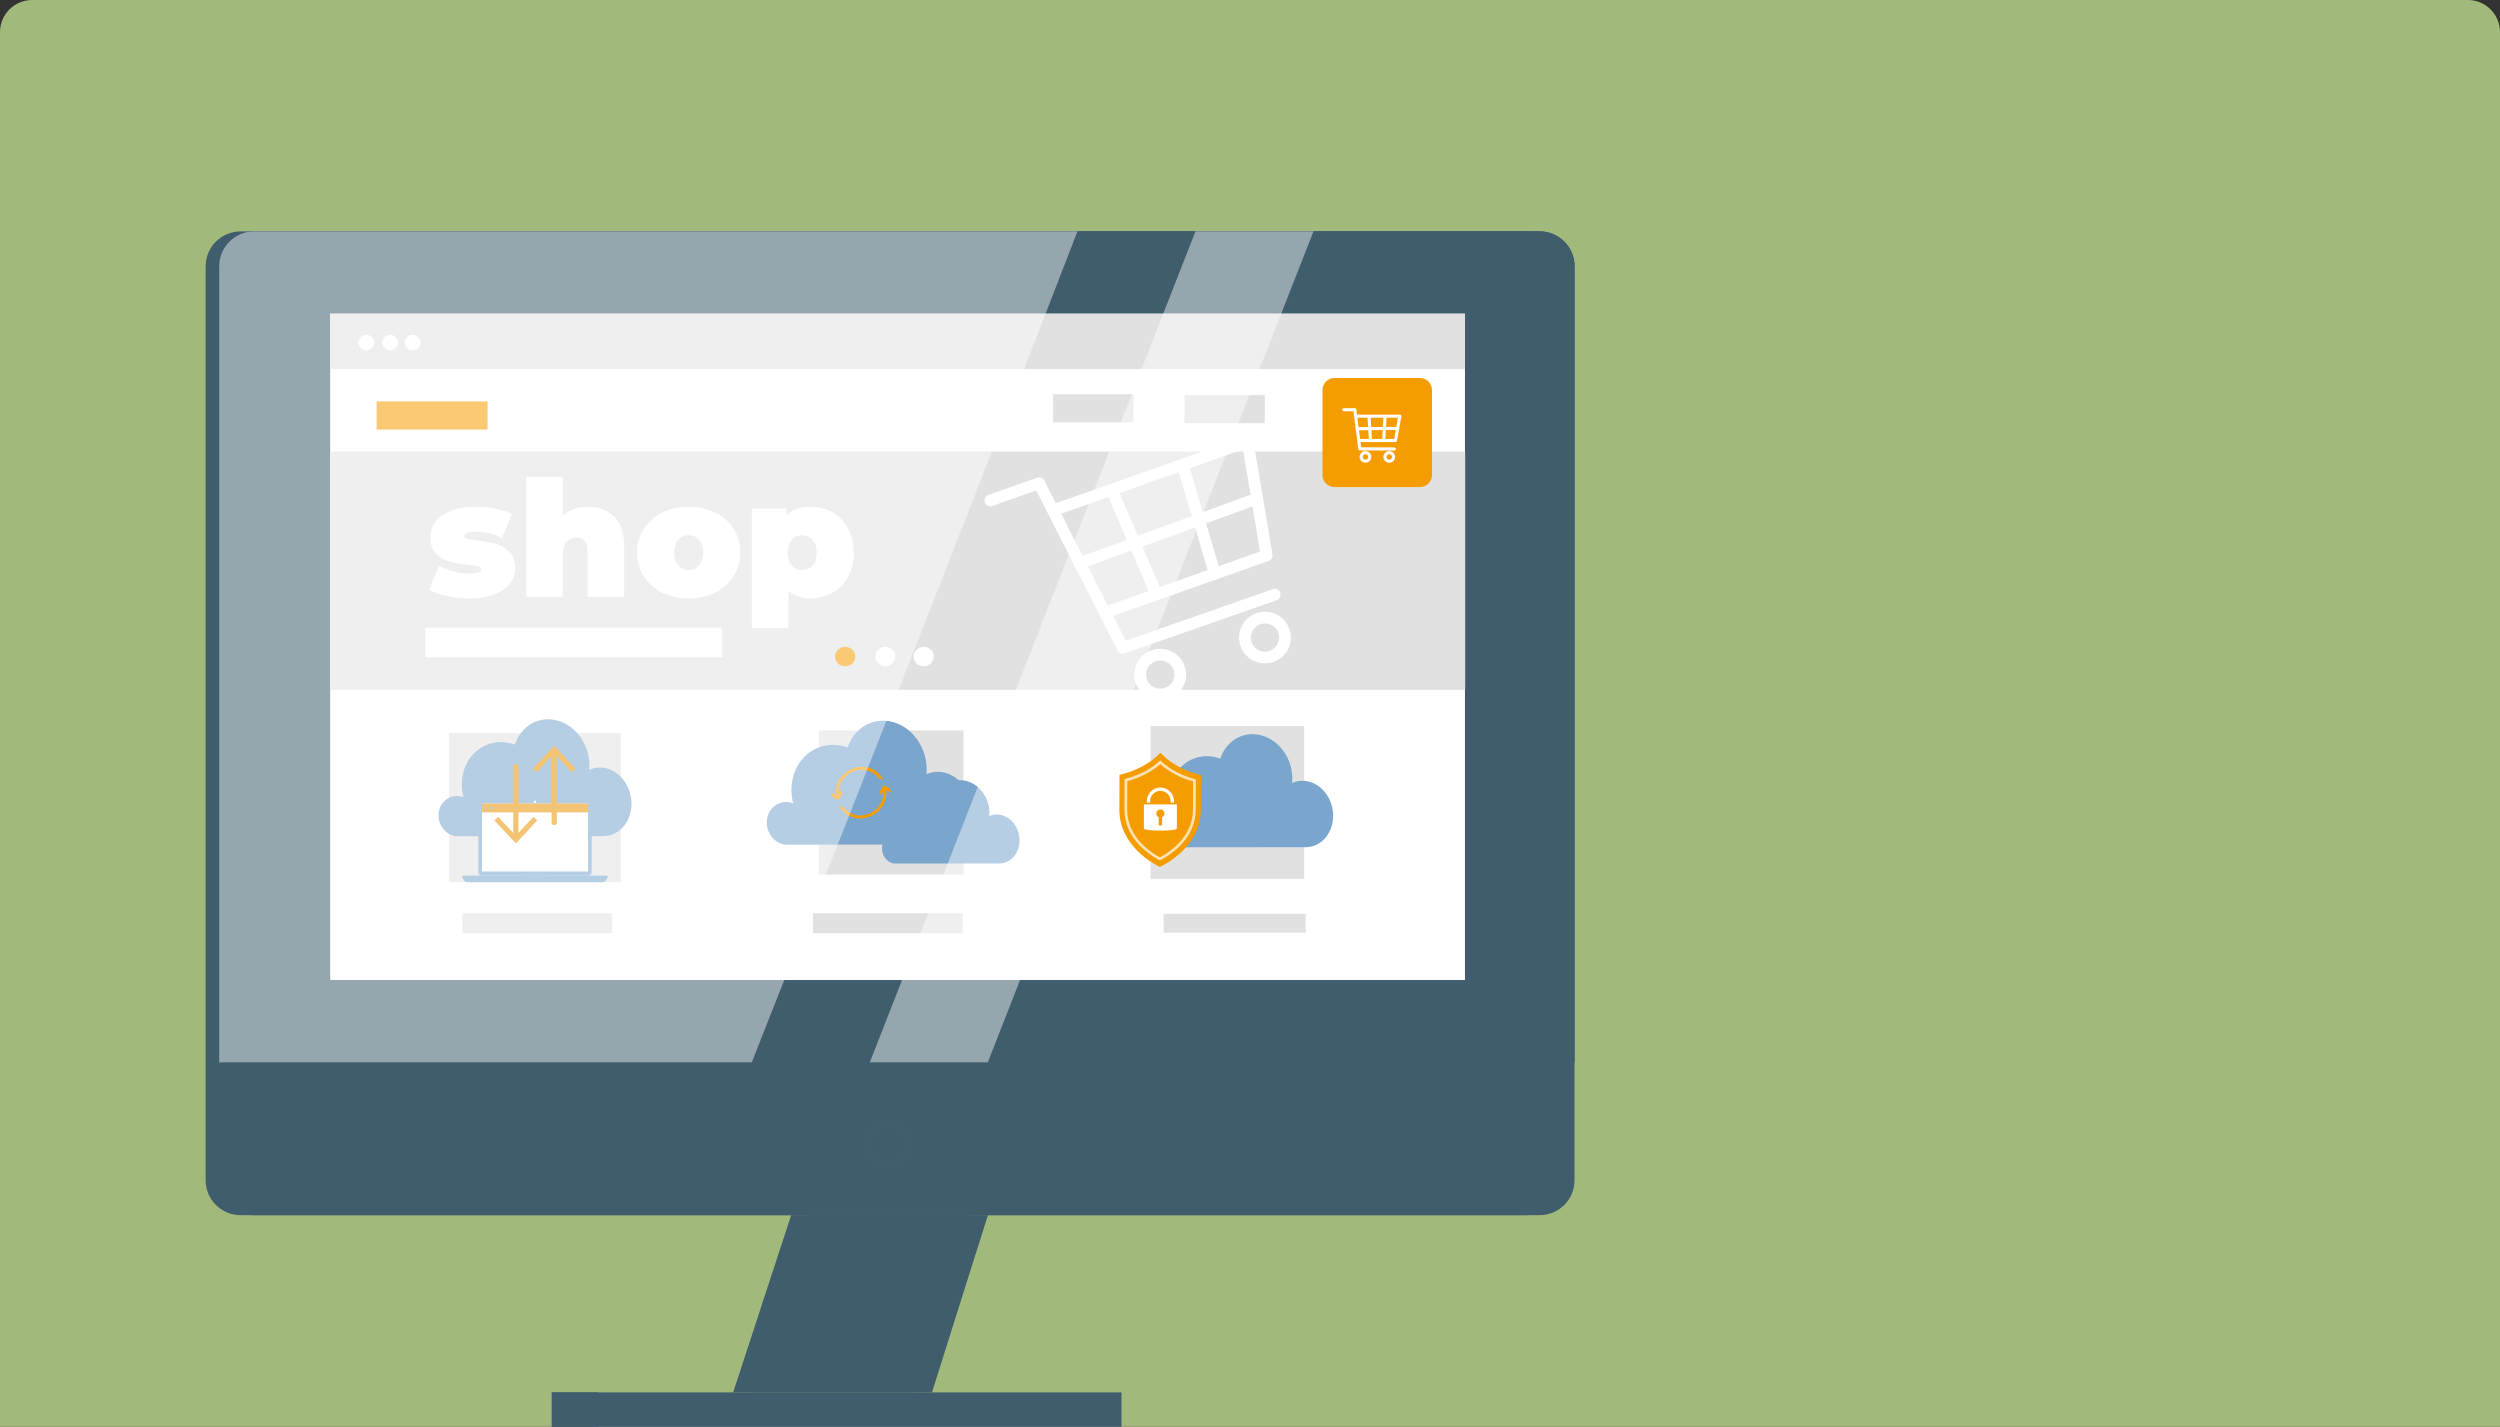
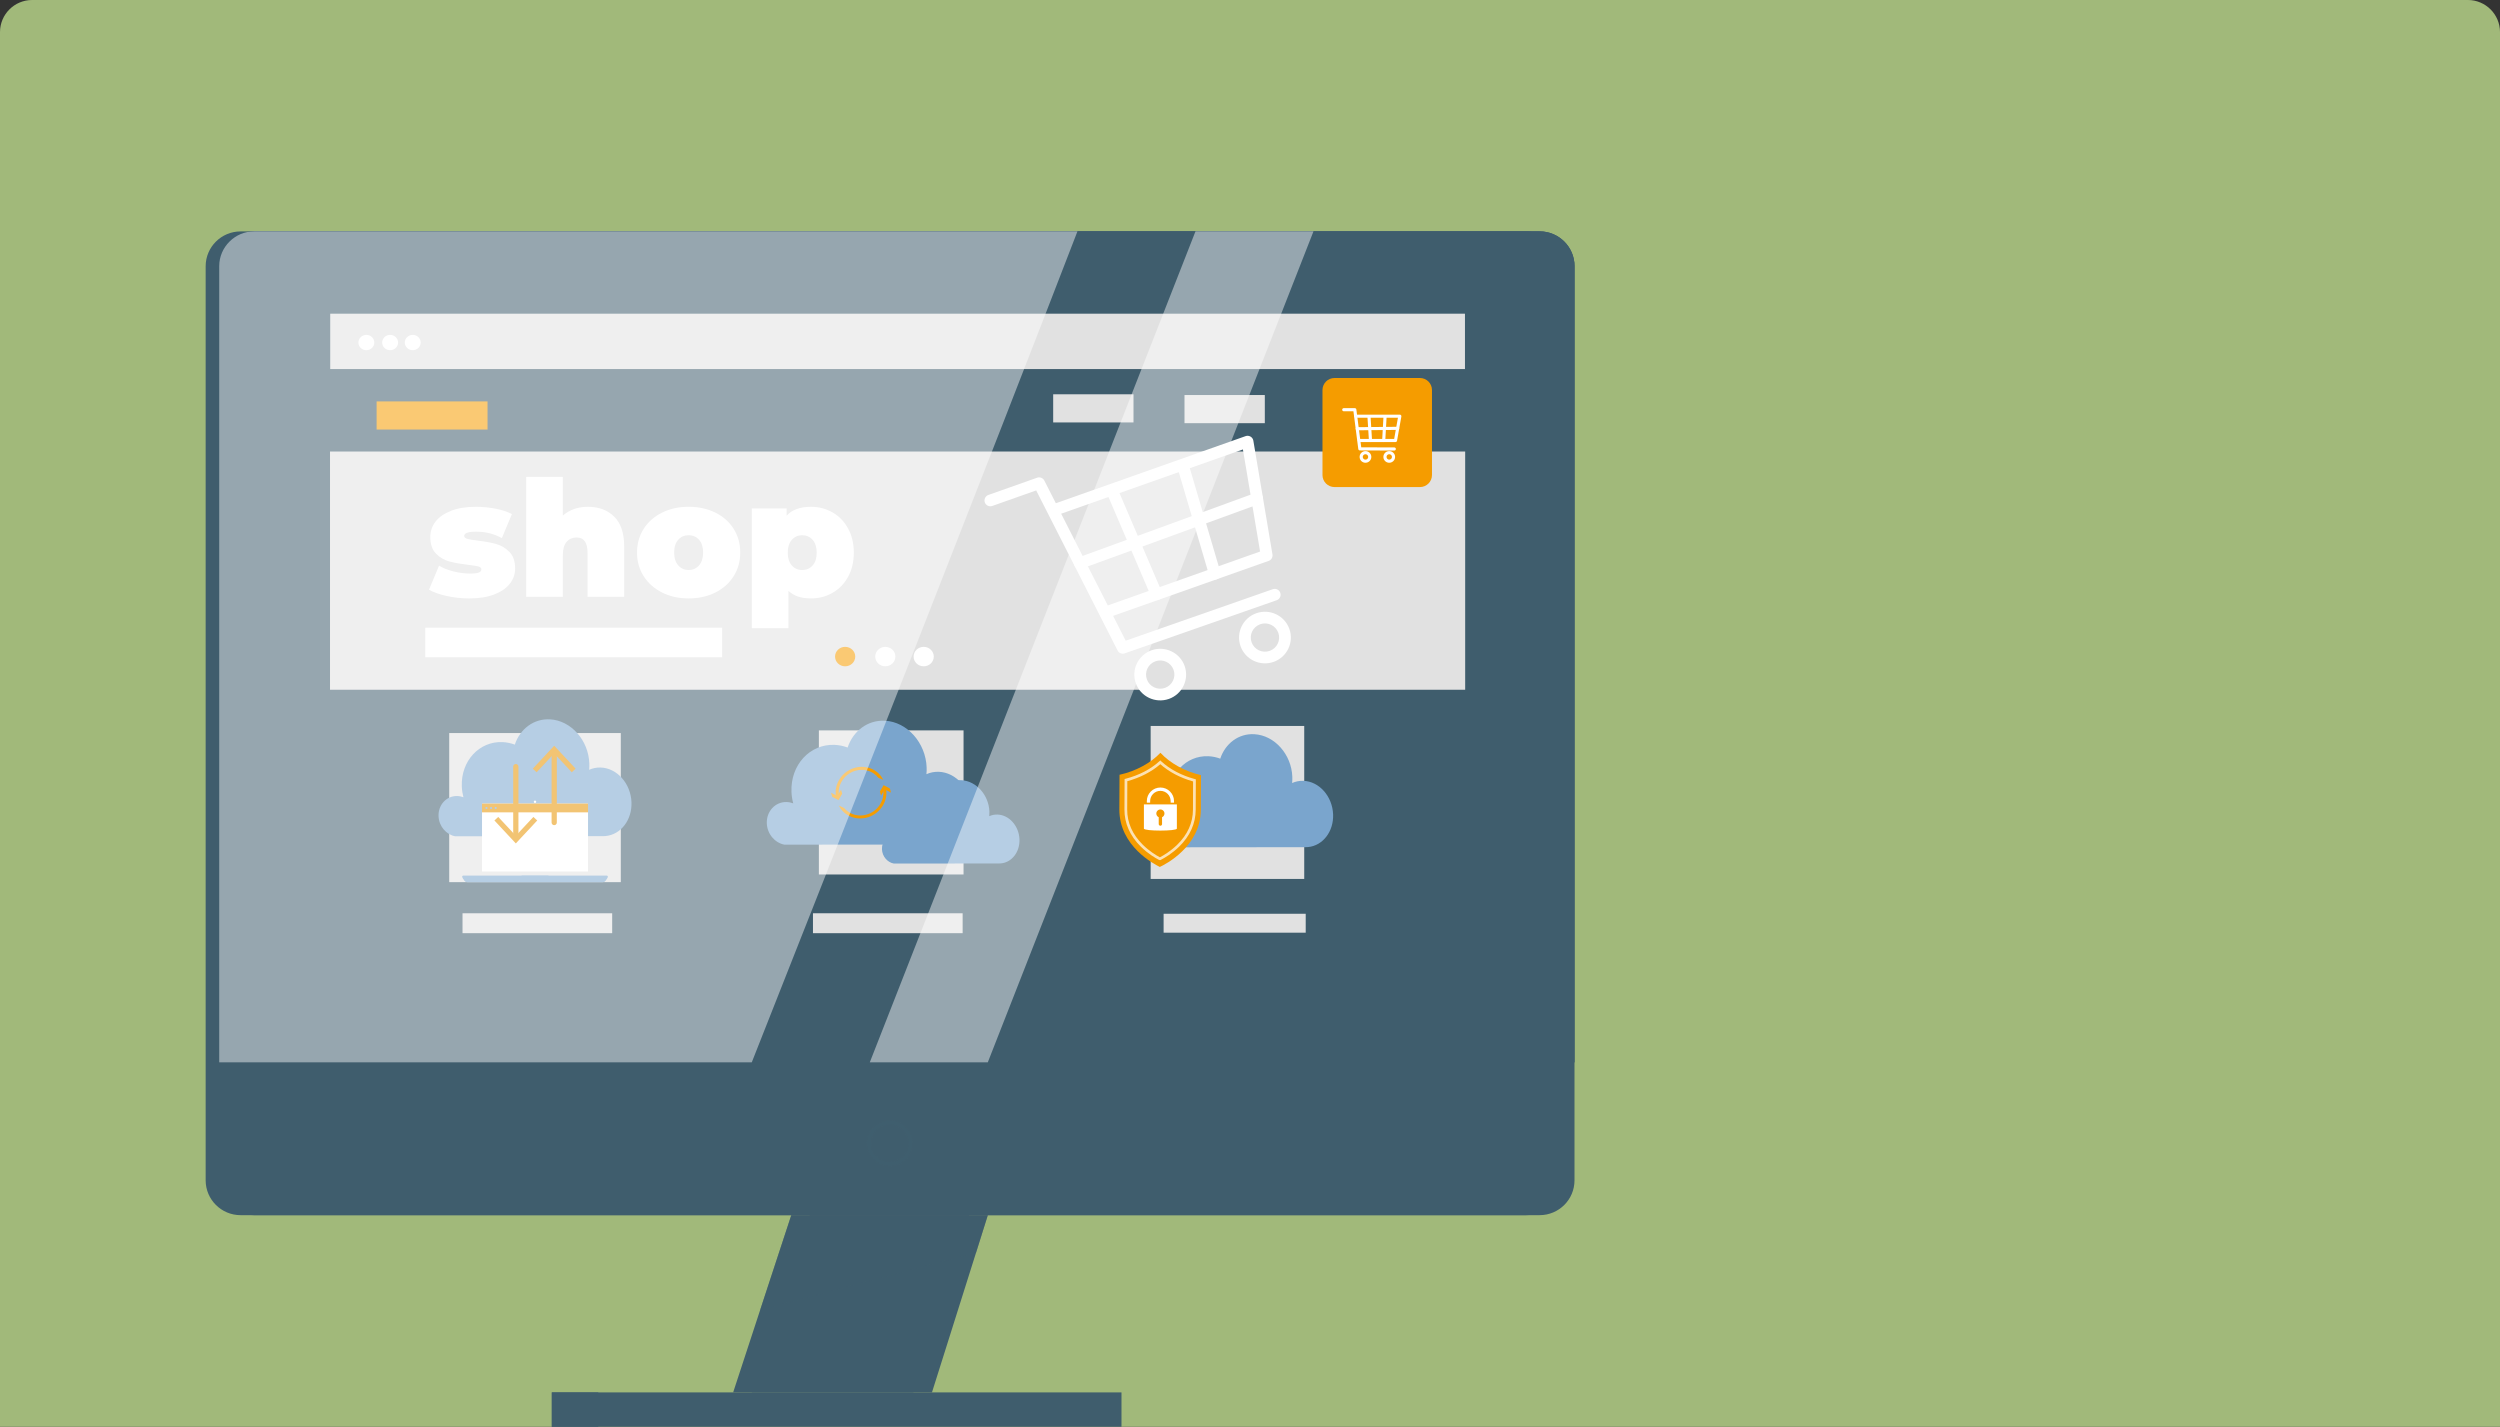
<svg xmlns="http://www.w3.org/2000/svg" width="389" height="222" viewBox="0 0 389 222" fill="none">
  <rect x="0" y="0" width="389" height="222" fill="#333333" stroke="none" />
  <g clip-path="url(#clip0_1125_15765)">
    <path d="M0 5C0 2.239 2.239 0 5 0H384C386.761 0 389 2.239 389 5V222H0V5Z" fill="#A1B97A" />
    <path d="M37.439 36.008H237.44C240.44 36.008 242.879 38.434 242.879 41.426V183.662C242.879 186.651 240.443 189.08 237.44 189.08H37.439C34.439 189.08 32 186.654 32 183.662V41.426C32 38.437 34.436 36.008 37.439 36.008Z" fill="#3F5D6D" />
    <path d="M244.992 41.418V183.662C244.992 186.659 242.562 189.08 239.553 189.08H39.541C36.549 189.08 34.102 186.659 34.102 183.662V41.418C34.102 38.44 36.552 36 39.541 36H239.553C242.562 36 244.992 38.44 244.992 41.418Z" fill="#3F5D6D" />
    <path d="M245 41.418V165.302H34.11V41.418C34.11 38.44 36.56 36 39.549 36H239.561C242.569 36 245 38.44 245 41.418V41.418Z" fill="#3F5D6D" />
    <g style="mix-blend-mode:multiply" opacity="0.5">
      <path d="M245 41.418V165.302H34.11V41.418C34.11 38.44 36.56 36 39.549 36H239.561C242.569 36 245 38.44 245 41.418V41.418Z" fill="#3F5D6D" />
    </g>
    <g style="mix-blend-mode:multiply" opacity="0.5">
      <g style="mix-blend-mode:multiply" opacity="0.5">
        <path d="M138.434 181.447C136.467 181.447 134.864 179.852 134.864 177.891C134.864 175.929 136.464 174.335 138.434 174.335C140.403 174.335 142.003 175.929 142.003 177.891C142.003 179.852 140.403 181.447 138.434 181.447ZM138.434 174.994C136.83 174.994 135.526 176.294 135.526 177.891C135.526 179.488 136.83 180.787 138.434 180.787C140.037 180.787 141.342 179.488 141.342 177.891C141.342 176.294 140.037 174.994 138.434 174.994Z" fill="#3F5D6D" />
      </g>
    </g>
    <path d="M150.809 189.08L148.715 195.746L142.117 216.658H114.077L118.281 203.828L123.123 189.08H150.809Z" fill="#3F5D6D" />
    <path d="M153.706 189.08L151.875 194.909L145.014 216.658H116.974L121.46 202.991L126.02 189.08H153.706Z" fill="#3F5D6D" />
    <path d="M174.504 216.658H85.86V222.003H174.504V216.658Z" fill="#3F5D6D" />
    <path d="M93.094 216.658H85.86V222.003H93.094V216.658Z" fill="#3F5D6D" />
    <g style="mix-blend-mode:multiply" opacity="0.45">
      <path d="M153.706 189.08L151.875 194.909L148.714 195.746L121.46 202.991L118.281 203.828L123.123 189.08H153.706Z" fill="#3F5D6D" />
    </g>
    <path d="M51.064 44.139H228.046C230.661 44.139 232.782 46.252 232.782 48.857V157.163H46.328V48.857C46.328 46.252 48.449 44.139 51.064 44.139V44.139Z" fill="#3F5D6D" />
-     <path d="M227.948 48.811H51.382V152.491H227.948V48.811Z" fill="white" />
+     <path d="M227.948 48.811V152.491H227.948V48.811Z" fill="white" />
    <path d="M227.948 48.811H51.382V57.425H227.948V48.811Z" fill="#E1E1E1" />
    <path d="M58.245 53.299C58.245 53.958 57.688 54.493 57.005 54.493C56.321 54.493 55.765 53.958 55.765 53.299C55.765 52.64 56.321 52.105 57.005 52.105C57.688 52.105 58.245 52.64 58.245 53.299Z" fill="white" />
    <path d="M61.945 53.299C61.945 53.958 61.389 54.493 60.705 54.493C60.021 54.493 59.465 53.958 59.465 53.299C59.465 52.64 60.021 52.105 60.705 52.105C61.389 52.105 61.945 52.64 61.945 53.299V53.299Z" fill="white" />
    <path d="M65.46 53.299C65.46 53.958 64.904 54.493 64.221 54.493C63.537 54.493 62.981 53.958 62.981 53.299C62.981 52.64 63.537 52.105 64.221 52.105C64.904 52.105 65.46 52.64 65.46 53.299Z" fill="white" />
    <path d="M227.981 70.257H51.349V107.325H227.981V70.257Z" fill="#E1E1E1" />
    <path d="M75.863 62.459H58.6V66.839H75.863V62.459Z" fill="#F59C00" />
    <path d="M196.804 61.467H184.307V65.847H196.804V61.467Z" fill="#E1E1E1" />
    <path d="M176.373 61.351H163.875V65.731H176.373V61.351Z" fill="#E1E1E1" />
    <path d="M133.076 102.164C133.076 102.999 132.373 103.677 131.505 103.677C130.637 103.677 129.935 102.999 129.935 102.164C129.935 101.329 130.637 100.651 131.505 100.651C132.373 100.651 133.076 101.329 133.076 102.164Z" fill="#F59C00" />
    <path d="M139.326 102.164C139.326 102.999 138.623 103.677 137.755 103.677C136.887 103.677 136.185 102.999 136.185 102.164C136.185 101.329 136.887 100.651 137.755 100.651C138.623 100.651 139.326 101.329 139.326 102.164Z" fill="white" />
    <path d="M145.297 102.164C145.297 102.999 144.594 103.677 143.726 103.677C142.858 103.677 142.155 102.999 142.155 102.164C142.155 101.329 142.858 100.651 143.726 100.651C144.594 100.651 145.297 101.329 145.297 102.164Z" fill="white" />
    <path d="M112.37 97.665H66.171V102.277H112.37V97.665Z" fill="white" />
    <path d="M96.596 114.064H69.898V137.262H96.596V114.064Z" fill="#E1E1E1" />
    <path d="M149.927 113.648H127.417V136.07H149.927V113.648Z" fill="#E1E1E1" />
    <path d="M202.938 112.959H179.042V136.762H202.938V112.959Z" fill="#E1E1E1" />
    <path d="M95.256 142.104H71.968V145.203H95.256V142.104Z" fill="#E1E1E1" />
    <path d="M149.786 142.104H126.498V145.203H149.786V142.104Z" fill="#E1E1E1" />
    <path d="M203.168 142.182H181.057V145.125H203.168V142.182Z" fill="#E1E1E1" />
    <path d="M220.939 58.817H207.655C206.618 58.817 205.778 59.654 205.778 60.687V73.919C205.778 74.951 206.618 75.789 207.655 75.789H220.939C221.976 75.789 222.816 74.951 222.816 73.919V60.687C222.816 59.654 221.976 58.817 220.939 58.817Z" fill="#F59C00" />
    <path d="M217.139 68.785H211.51C211.374 68.785 211.266 68.677 211.266 68.541C211.266 68.406 211.374 68.298 211.51 68.298H216.933L217.518 65.004H210.981C210.845 65.004 210.737 64.896 210.737 64.761C210.737 64.626 210.845 64.518 210.981 64.518H217.811C217.885 64.518 217.952 64.55 217.999 64.605C218.045 64.659 218.064 64.731 218.053 64.805L217.38 68.585C217.358 68.701 217.258 68.785 217.139 68.785V68.785Z" fill="white" />
    <path d="M216.951 70.106L211.591 70.087C211.469 70.087 211.366 69.995 211.35 69.874L210.593 63.994H209.087C208.952 63.994 208.843 63.886 208.843 63.751C208.843 63.616 208.952 63.508 209.087 63.508H210.81C210.932 63.508 211.038 63.599 211.051 63.721L211.808 69.601L216.954 69.62C217.09 69.62 217.198 69.731 217.198 69.863C217.198 69.998 217.09 70.106 216.954 70.106H216.951Z" fill="white" />
    <path d="M212.467 72.006C211.965 72.006 211.556 71.598 211.556 71.098C211.556 70.598 211.965 70.19 212.467 70.19C212.969 70.19 213.379 70.598 213.379 71.098C213.379 71.598 212.969 72.006 212.467 72.006ZM212.467 70.676C212.234 70.676 212.044 70.865 212.044 71.098C212.044 71.33 212.234 71.519 212.467 71.519C212.7 71.519 212.89 71.33 212.89 71.098C212.89 70.865 212.7 70.676 212.467 70.676Z" fill="white" />
    <path d="M216.165 72.006C215.663 72.006 215.253 71.598 215.253 71.098C215.253 70.598 215.663 70.19 216.165 70.19C216.667 70.19 217.076 70.598 217.076 71.098C217.076 71.598 216.667 72.006 216.165 72.006ZM216.165 70.676C215.932 70.676 215.742 70.865 215.742 71.098C215.742 71.33 215.932 71.519 216.165 71.519C216.398 71.519 216.588 71.33 216.588 71.098C216.588 70.865 216.398 70.676 216.165 70.676Z" fill="white" />
    <path d="M213.249 68.785C213.121 68.785 213.013 68.685 213.005 68.558L212.777 64.899C212.769 64.764 212.872 64.65 213.005 64.642C213.151 64.64 213.254 64.737 213.262 64.869L213.49 68.528C213.498 68.663 213.395 68.777 213.262 68.785C213.257 68.785 213.252 68.785 213.246 68.785H213.249Z" fill="white" />
    <path d="M215.305 68.785C215.305 68.785 215.296 68.785 215.291 68.785C215.155 68.777 215.052 68.663 215.061 68.528L215.267 64.869C215.275 64.737 215.381 64.634 215.524 64.64C215.66 64.648 215.763 64.761 215.755 64.896L215.549 68.555C215.541 68.685 215.435 68.785 215.305 68.785V68.785Z" fill="white" />
    <path d="M211.187 66.955C211.054 66.955 210.943 66.847 210.943 66.715C210.943 66.58 211.049 66.472 211.184 66.469L217.47 66.407C217.605 66.423 217.714 66.512 217.716 66.647C217.716 66.782 217.611 66.891 217.475 66.893L211.19 66.955H211.187Z" fill="white" />
    <path d="M69.527 92.742C68.382 92.49 67.457 92.163 66.749 91.761L68.314 88.013C68.954 88.399 69.711 88.702 70.587 88.918C71.464 89.137 72.313 89.245 73.137 89.245C73.794 89.245 74.252 89.191 74.513 89.083C74.773 88.975 74.903 88.81 74.903 88.591C74.903 88.372 74.74 88.224 74.412 88.137C74.084 88.053 73.55 87.97 72.809 87.886C71.681 87.751 70.72 87.581 69.931 87.37C69.139 87.159 68.444 86.754 67.848 86.151C67.251 85.549 66.953 84.684 66.953 83.56C66.953 82.671 67.221 81.874 67.761 81.171C68.301 80.466 69.104 79.907 70.172 79.485C71.241 79.066 72.524 78.856 74.024 78.856C75.069 78.856 76.091 78.953 77.092 79.145C78.093 79.337 78.948 79.618 79.656 79.988L78.091 83.736C76.878 83.065 75.549 82.73 74.1 82.73C72.855 82.73 72.231 82.949 72.231 83.384C72.231 83.603 72.4 83.757 72.736 83.849C73.072 83.941 73.601 84.03 74.326 84.114C75.454 84.249 76.409 84.425 77.193 84.641C77.977 84.86 78.666 85.27 79.263 85.873C79.859 86.475 80.158 87.34 80.158 88.464C80.158 89.318 79.889 90.099 79.349 90.804C78.809 91.51 78.004 92.072 76.924 92.49C75.847 92.909 74.543 93.12 73.01 93.12C71.832 93.12 70.669 92.993 69.524 92.742H69.527Z" fill="white" />
    <path d="M95.574 80.39C96.61 81.415 97.125 82.957 97.125 85.019V92.866H91.418V86C91.418 84.425 90.854 83.636 89.725 83.636C89.085 83.636 88.567 83.857 88.174 84.303C87.778 84.746 87.579 85.446 87.579 86.403V92.866H81.872V74.203H87.579V80.215C88.64 79.309 89.937 78.856 91.469 78.856C93.17 78.856 94.537 79.366 95.574 80.39Z" fill="white" />
    <path d="M103.023 92.199C101.802 91.588 100.847 90.74 100.155 89.659C99.464 88.578 99.119 87.348 99.119 85.973C99.119 84.597 99.464 83.371 100.155 82.287C100.844 81.206 101.802 80.363 103.023 79.758C104.243 79.156 105.619 78.853 107.151 78.853C108.684 78.853 110.084 79.156 111.304 79.758C112.525 80.361 113.474 81.204 114.158 82.287C114.839 83.368 115.181 84.597 115.181 85.973C115.181 87.348 114.839 88.575 114.158 89.659C113.477 90.74 112.525 91.588 111.304 92.199C110.084 92.812 108.7 93.117 107.151 93.117C105.602 93.117 104.243 92.812 103.023 92.199ZM108.768 87.972C109.188 87.494 109.4 86.829 109.4 85.973C109.4 85.116 109.188 84.454 108.768 83.987C108.348 83.517 107.808 83.282 107.151 83.282C106.495 83.282 105.955 83.517 105.535 83.987C105.114 84.457 104.903 85.119 104.903 85.973C104.903 86.827 105.114 87.494 105.535 87.972C105.955 88.451 106.495 88.689 107.151 88.689C107.808 88.689 108.348 88.451 108.768 87.972Z" fill="white" />
    <path d="M129.536 79.723C130.553 80.301 131.362 81.136 131.961 82.225C132.558 83.314 132.856 84.573 132.856 85.997C132.856 87.421 132.558 88.675 131.961 89.759C131.364 90.839 130.556 91.669 129.536 92.25C128.519 92.828 127.401 93.117 126.191 93.117C124.659 93.117 123.489 92.723 122.681 91.936V97.746H116.974V79.107H122.402V80.239C123.226 79.318 124.488 78.856 126.189 78.856C127.401 78.856 128.516 79.145 129.533 79.723H129.536ZM126.443 87.986C126.864 87.516 127.076 86.854 127.076 86C127.076 85.146 126.864 84.479 126.443 84C126.023 83.522 125.483 83.284 124.827 83.284C124.17 83.284 123.63 83.522 123.21 84C122.79 84.479 122.578 85.146 122.578 86C122.578 86.854 122.79 87.519 123.21 87.986C123.63 88.456 124.17 88.691 124.827 88.691C125.483 88.691 126.023 88.456 126.443 87.986Z" fill="white" />
    <path d="M197.399 87.275L172.605 96.044C172.13 96.211 171.61 95.965 171.441 95.493C171.273 95.02 171.52 94.501 171.995 94.333L196.07 85.819L193.398 69.933L164.334 80.212C163.859 80.379 163.339 80.134 163.17 79.661C163.002 79.188 163.249 78.669 163.724 78.502L193.815 67.861C194.068 67.772 194.35 67.799 194.583 67.934C194.816 68.069 194.976 68.301 195.02 68.566L197.995 86.273C198.069 86.708 197.816 87.132 197.401 87.281L197.399 87.275Z" fill="white" />
    <path d="M198.654 93.396H198.652L175.008 101.664C174.577 101.815 174.1 101.624 173.893 101.216L161.231 76.31L154.403 78.726C153.928 78.893 153.407 78.647 153.239 78.175C153.071 77.702 153.318 77.183 153.793 77.015L161.377 74.332C161.811 74.178 162.289 74.37 162.498 74.778L175.16 99.686L198.047 91.68C198.522 91.512 199.042 91.763 199.211 92.236C199.376 92.709 199.129 93.225 198.654 93.393V93.396Z" fill="white" />
    <path d="M181.877 108.752C179.783 109.492 177.474 108.398 176.731 106.312C175.988 104.223 177.086 101.923 179.18 101.183C181.277 100.443 183.586 101.537 184.329 103.626C185.072 105.712 183.974 108.011 181.877 108.754V108.752ZM179.791 102.896C178.643 103.302 178.044 104.561 178.451 105.704C178.858 106.847 180.122 107.444 181.267 107.039C182.414 106.633 183.016 105.374 182.609 104.231C182.202 103.088 180.938 102.488 179.791 102.894V102.896Z" fill="white" />
    <path d="M198.174 102.988C196.08 103.728 193.772 102.634 193.028 100.548C192.285 98.459 193.384 96.16 195.478 95.419C197.575 94.679 199.883 95.773 200.626 97.862C201.37 99.948 200.271 102.248 198.174 102.991V102.988ZM196.088 97.133C194.941 97.538 194.341 98.797 194.748 99.94C195.155 101.083 196.419 101.68 197.564 101.275C198.711 100.87 199.314 99.611 198.907 98.468C198.5 97.325 197.236 96.725 196.088 97.13V97.133Z" fill="white" />
    <path d="M180.26 93.336C179.807 93.496 179.305 93.279 179.115 92.836L172.361 77.069C172.163 76.607 172.38 76.075 172.841 75.878C173.324 75.643 173.842 75.897 174.037 76.356L180.792 92.123C180.99 92.585 180.773 93.117 180.312 93.314C180.293 93.323 180.276 93.328 180.257 93.336H180.26Z" fill="white" />
    <path d="M189.328 90.132C189.312 90.137 189.296 90.142 189.28 90.148C188.797 90.288 188.289 90.013 188.148 89.532L183.306 73.089C183.165 72.611 183.407 72.079 183.925 71.963C184.408 71.822 184.915 72.098 185.056 72.579L189.898 89.021C190.034 89.486 189.781 89.972 189.328 90.132V90.132Z" fill="white" />
    <path d="M168.314 88.483C167.842 88.651 167.324 88.407 167.153 87.94C166.979 87.467 167.223 86.948 167.695 86.775L195.294 76.716H195.302C195.774 76.545 196.292 76.788 196.463 77.256C196.636 77.729 196.392 78.248 195.92 78.421L168.322 88.481H168.314V88.483Z" fill="white" />
    <path d="M85.588 111.929C88.855 112.11 91.562 115.177 91.697 118.777C91.711 119.12 91.7 119.455 91.668 119.782C92.216 119.536 92.82 119.409 93.458 119.428C96.021 119.509 98.153 121.927 98.259 124.832C98.362 127.591 96.605 129.855 94.239 130.085C94.114 130.096 93.987 130.104 93.859 130.104L70.823 130.125C69.418 129.861 68.301 128.566 68.236 127.005C68.165 125.245 69.459 123.838 71.114 123.862C71.461 123.867 71.797 123.935 72.112 124.057C71.971 123.516 71.882 122.954 71.86 122.379C71.7 118.409 74.57 115.318 78.194 115.472C78.858 115.502 79.501 115.637 80.106 115.864C80.923 113.418 83.055 111.789 85.591 111.929H85.588Z" fill="#7AA5CD" />
-     <path d="M91.485 124.4H75.011C74.689 124.4 74.428 124.66 74.428 124.981V135.665C74.428 135.986 74.689 136.246 75.011 136.246H91.485C91.808 136.246 92.069 135.986 92.069 135.665V124.981C92.069 124.66 91.808 124.4 91.485 124.4Z" fill="#7AA5CD" />
    <path d="M91.497 125.037H75.001V135.605H91.497V125.037Z" fill="white" />
    <path d="M91.497 125.037H75.001V126.402H91.497V125.037Z" fill="#E89300" />
    <path d="M75.693 125.889C75.785 125.889 75.861 125.814 75.861 125.721C75.861 125.629 75.785 125.554 75.693 125.554C75.6 125.554 75.524 125.629 75.524 125.721C75.524 125.814 75.6 125.889 75.693 125.889Z" fill="#7AA5CD" />
    <path d="M76.411 125.889C76.504 125.889 76.579 125.814 76.579 125.721C76.579 125.629 76.504 125.554 76.411 125.554C76.319 125.554 76.243 125.629 76.243 125.721C76.243 125.814 76.319 125.889 76.411 125.889Z" fill="#7AA5CD" />
    <path d="M77.13 125.889C77.223 125.889 77.298 125.814 77.298 125.721C77.298 125.629 77.223 125.554 77.13 125.554C77.037 125.554 76.962 125.629 76.962 125.721C76.962 125.814 77.037 125.889 77.13 125.889Z" fill="#7AA5CD" />
    <path d="M72.728 137.262C72.407 137.216 72.307 137.048 72.307 137.048L71.927 136.505C71.849 136.292 72.058 136.246 72.058 136.246H94.44C94.44 136.246 94.648 136.292 94.57 136.505L94.19 137.048C94.19 137.048 94.09 137.218 93.77 137.262H72.73H72.728Z" fill="#7AA5CD" />
    <path d="M72.003 136.613L72.307 137.048C72.307 137.048 72.408 137.219 72.728 137.262H93.767C94.087 137.216 94.188 137.048 94.188 137.048L94.491 136.613H72.003V136.613Z" fill="#7AA5CD" />
    <path d="M85.344 136.246H81.15V136.775H85.344V136.246Z" fill="#7AA5CD" />
    <path d="M83.437 124.756C83.437 124.862 83.353 124.946 83.248 124.946C83.142 124.946 83.058 124.862 83.058 124.756C83.058 124.651 83.144 124.567 83.248 124.567C83.351 124.567 83.437 124.651 83.437 124.756Z" fill="white" />
    <path d="M86.234 128.396C86.009 128.396 85.827 128.215 85.827 127.991V116.92C85.827 116.696 86.009 116.515 86.234 116.515C86.459 116.515 86.641 116.696 86.641 116.92V127.991C86.641 128.215 86.459 128.396 86.234 128.396V128.396Z" fill="#E89300" />
    <path d="M82.903 119.609L83.5 120.163L86.234 117.231L88.968 120.163L89.565 119.609L86.234 116.039L82.903 119.609Z" fill="#E89300" />
    <path d="M80.261 130.76C80.036 130.76 79.854 130.579 79.854 130.355V119.285C79.854 119.06 80.036 118.879 80.261 118.879C80.486 118.879 80.668 119.06 80.668 119.285V130.355C80.668 130.579 80.486 130.76 80.261 130.76V130.76Z" fill="#E89300" />
    <path d="M83.592 127.667L82.995 127.113L80.261 130.044L77.526 127.113L76.93 127.667L80.261 131.236L83.592 127.667Z" fill="#E89300" />
    <path d="M137.709 112.143C141.17 112.335 144.04 115.583 144.184 119.401C144.198 119.763 144.187 120.12 144.152 120.465C144.732 120.203 145.375 120.068 146.05 120.09C148.766 120.176 151.025 122.741 151.139 125.816C151.248 128.739 149.387 131.141 146.878 131.385C146.745 131.395 146.612 131.404 146.474 131.406L122.057 131.431C120.568 131.15 119.382 129.777 119.315 128.123C119.239 126.259 120.611 124.767 122.364 124.794C122.732 124.8 123.088 124.873 123.421 125C123.27 124.427 123.177 123.832 123.153 123.222C122.982 119.014 126.026 115.737 129.864 115.902C130.569 115.931 131.247 116.077 131.893 116.318C132.758 113.726 135.018 112 137.706 112.148L137.709 112.143Z" fill="#7AA5CD" />
    <path d="M149.599 121.4C151.926 121.53 153.855 123.713 153.952 126.28C153.96 126.524 153.952 126.764 153.931 126.996C154.321 126.821 154.753 126.729 155.208 126.745C157.034 126.802 158.553 128.526 158.632 130.596C158.705 132.56 157.452 134.176 155.767 134.341C155.678 134.349 155.588 134.354 155.496 134.354L139.076 134.37C138.075 134.181 137.278 133.257 137.232 132.147C137.18 130.893 138.102 129.89 139.282 129.907C139.529 129.909 139.771 129.958 139.993 130.044C139.893 129.661 139.83 129.258 139.814 128.847C139.7 126.018 141.745 123.813 144.328 123.924C144.803 123.943 145.258 124.043 145.692 124.202C146.276 122.46 147.795 121.298 149.601 121.398L149.599 121.4Z" fill="#7AA5CD" />
    <path d="M130.868 122.87L130.293 123.862L129.313 123.343L129.487 123.984L130.466 124.502L131.041 123.511L130.868 122.87Z" fill="#F59C00" />
    <path d="M137.441 121.344L136.687 121.041C136.47 120.76 136.204 120.514 135.894 120.311C134.354 119.314 132.213 119.776 131.126 121.344C130.673 121.995 130.458 122.746 130.504 123.5C130.513 123.646 130.532 123.794 130.559 123.94C130.583 124.065 130.499 124.192 130.369 124.221C130.241 124.251 130.117 124.175 130.092 124.048C130.07 123.943 130.054 123.835 130.043 123.73C129.946 122.811 130.184 121.887 130.735 121.092C131.972 119.309 134.408 118.779 136.166 119.917C136.383 120.057 136.581 120.219 136.76 120.395C137.039 120.673 137.267 120.995 137.441 121.341V121.344Z" fill="#F59C00" />
    <path d="M137.085 123.802L137.66 122.811L138.639 123.33L138.468 122.689L137.489 122.17L136.914 123.162L137.085 123.802Z" fill="#F59C00" />
    <path d="M137.218 125.58C135.978 127.364 133.545 127.891 131.787 126.756C131.57 126.615 131.372 126.453 131.193 126.278C130.919 126.005 130.697 125.694 130.526 125.356L131.323 125.705C131.53 125.956 131.776 126.18 132.061 126.364C133.602 127.361 135.742 126.899 136.83 125.332C137.283 124.681 137.497 123.929 137.451 123.176C137.443 123.03 137.424 122.881 137.397 122.735C137.373 122.611 137.457 122.484 137.587 122.454C137.714 122.424 137.839 122.5 137.864 122.627C137.885 122.732 137.902 122.841 137.912 122.946C138.01 123.865 137.771 124.789 137.221 125.583L137.218 125.58Z" fill="#F59C00" />
    <path d="M195.174 114.242C198.334 114.418 200.952 117.382 201.085 120.865C201.098 121.198 201.085 121.522 201.055 121.838C201.587 121.6 202.17 121.476 202.788 121.495C205.268 121.573 207.329 123.913 207.432 126.721C207.53 129.388 205.832 131.582 203.542 131.803C203.42 131.814 203.298 131.822 203.174 131.822L180.889 131.844C179.53 131.587 178.448 130.334 178.388 128.826C178.318 127.123 179.571 125.762 181.171 125.786C181.508 125.791 181.833 125.856 182.137 125.975C181.999 125.454 181.915 124.91 181.893 124.351C181.738 120.511 184.513 117.52 188.021 117.669C188.664 117.696 189.285 117.828 189.871 118.047C190.66 115.683 192.724 114.105 195.177 114.24L195.174 114.242Z" fill="#7AA5CD" />
    <path d="M180.574 117.142C180.574 117.142 180.566 117.134 180.563 117.131C179.085 118.709 176.722 120.003 174.197 120.555C174.197 120.722 174.191 121.654 174.172 125.945C174.148 131.671 179.617 134.468 180.466 134.897C181.288 134.519 186.827 131.728 186.851 126.002C186.87 121.711 186.876 120.779 186.876 120.611C184.361 120.038 182.039 118.728 180.572 117.142H180.574Z" fill="#F59C00" />
    <path opacity="0.7" d="M180.553 133.833L180.373 133.822C179.779 133.514 178.618 132.836 177.509 131.736C175.811 130.053 174.954 128.107 174.964 125.953L174.986 121.214L175.146 121.173C177.189 120.649 179.055 119.685 180.395 118.458L180.547 118.32L180.691 118.463L180.553 118.625L180.699 118.469C182.028 119.703 183.881 120.679 185.913 121.219L186.073 121.263L186.051 126.002C186.04 128.153 185.167 130.09 183.455 131.76C182.373 132.814 181.233 133.479 180.653 133.781L180.555 133.833H180.553ZM175.412 121.546L175.393 125.959C175.385 127.994 176.199 129.836 177.813 131.436C178.825 132.438 179.88 133.079 180.477 133.395C181.038 133.103 182.123 132.466 183.157 131.46C184.784 129.874 185.614 128.039 185.625 126.005L185.644 121.592C183.675 121.044 181.876 120.098 180.542 118.906C179.199 120.084 177.39 121.017 175.415 121.549L175.412 121.546Z" fill="white" />
    <path d="M177.992 125.167V128.926C177.992 129.345 183.121 129.345 183.121 128.926V125.167H177.992ZM180.816 127.161V128.226C180.816 128.366 180.699 128.485 180.558 128.485C180.417 128.485 180.297 128.366 180.297 128.226V127.159C180.078 127.061 179.923 126.84 179.923 126.583C179.923 126.234 180.208 125.953 180.558 125.953C180.908 125.953 181.19 126.234 181.19 126.583C181.19 126.84 181.038 127.061 180.816 127.161Z" fill="white" />
    <path d="M182.671 124.9H182.153V124.646C182.153 123.77 181.437 123.057 180.558 123.057C179.679 123.057 178.963 123.77 178.963 124.646V124.9H178.445V124.646C178.445 123.484 179.394 122.538 180.561 122.538C181.727 122.538 182.677 123.484 182.677 124.646V124.9H182.671Z" fill="white" />
    <g style="mix-blend-mode:overlay" opacity="0.45">
      <path d="M167.651 36C153.744 72.087 132.154 126.923 116.974 165.302H34.11V41.418C34.11 38.44 36.56 36 39.549 36H167.651Z" fill="white" />
    </g>
    <g style="mix-blend-mode:overlay" opacity="0.45">
      <path d="M135.338 165.302L186.016 36H204.378L153.7 165.302H135.338Z" fill="white" />
    </g>
  </g>
  <defs>
    <clipPath id="clip0_1125_15765">
      <rect width="389" height="222" fill="white" />
    </clipPath>
  </defs>
</svg>